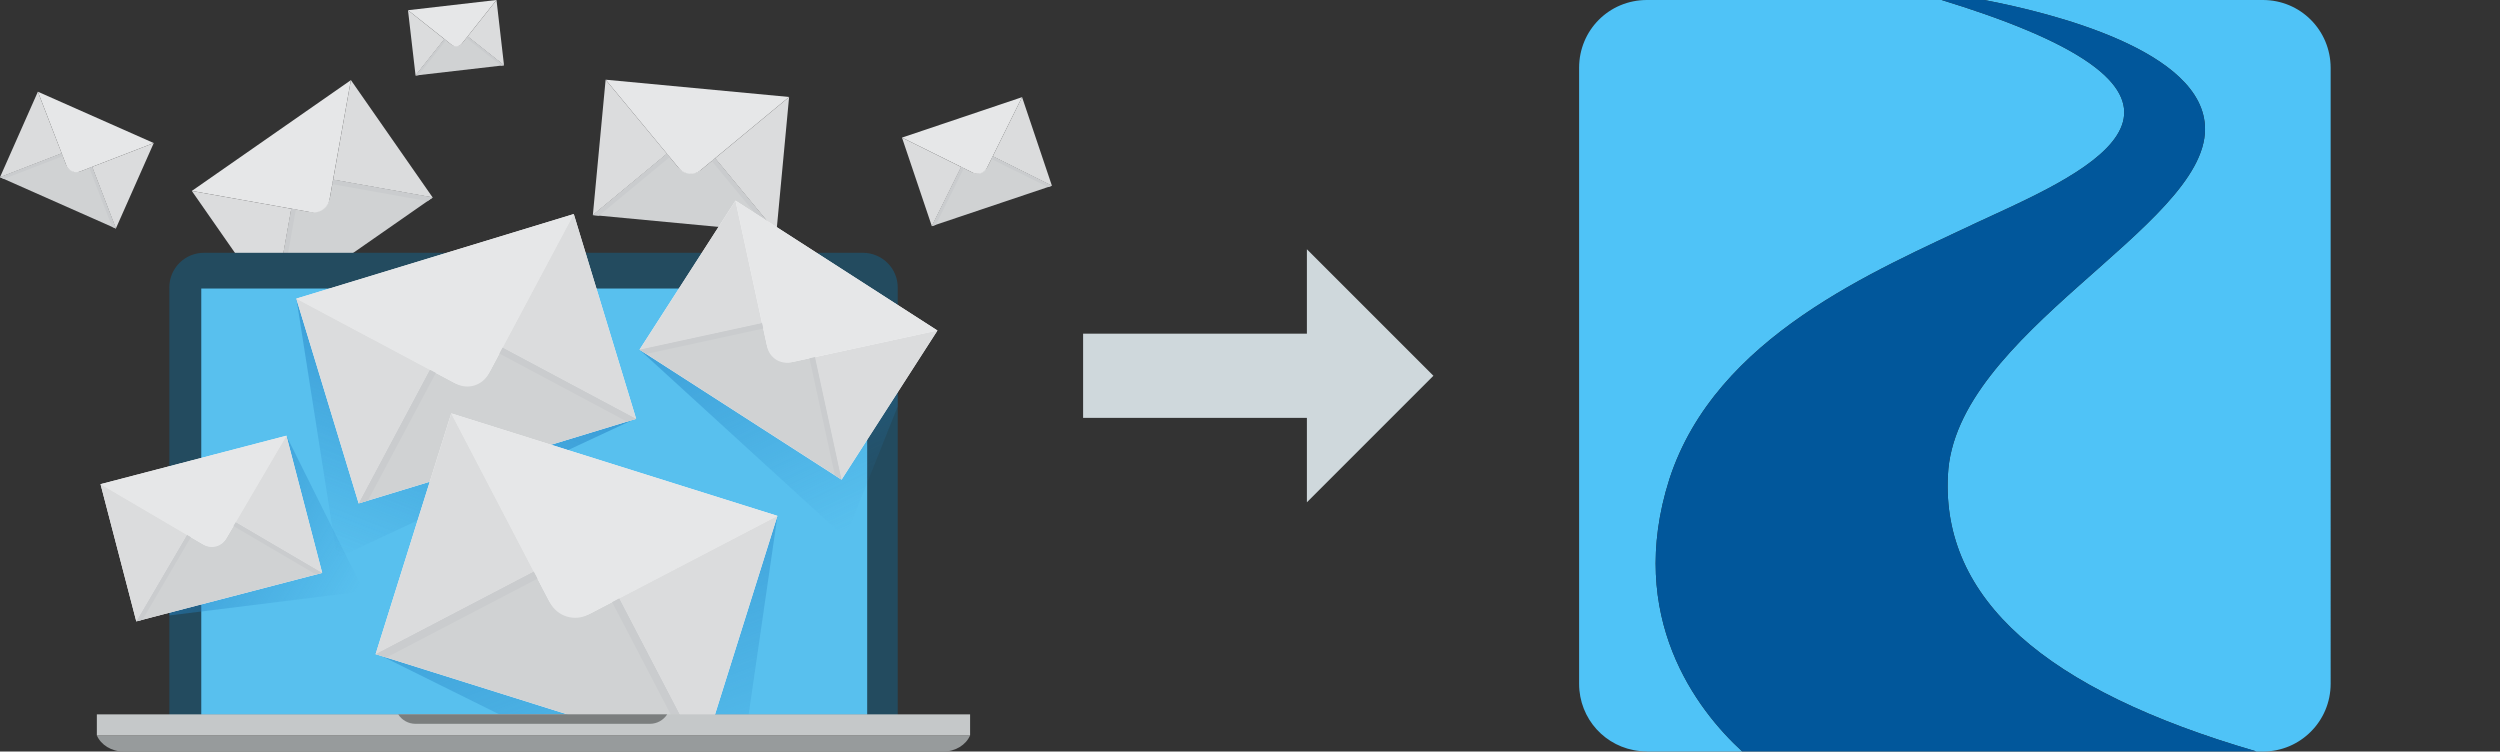
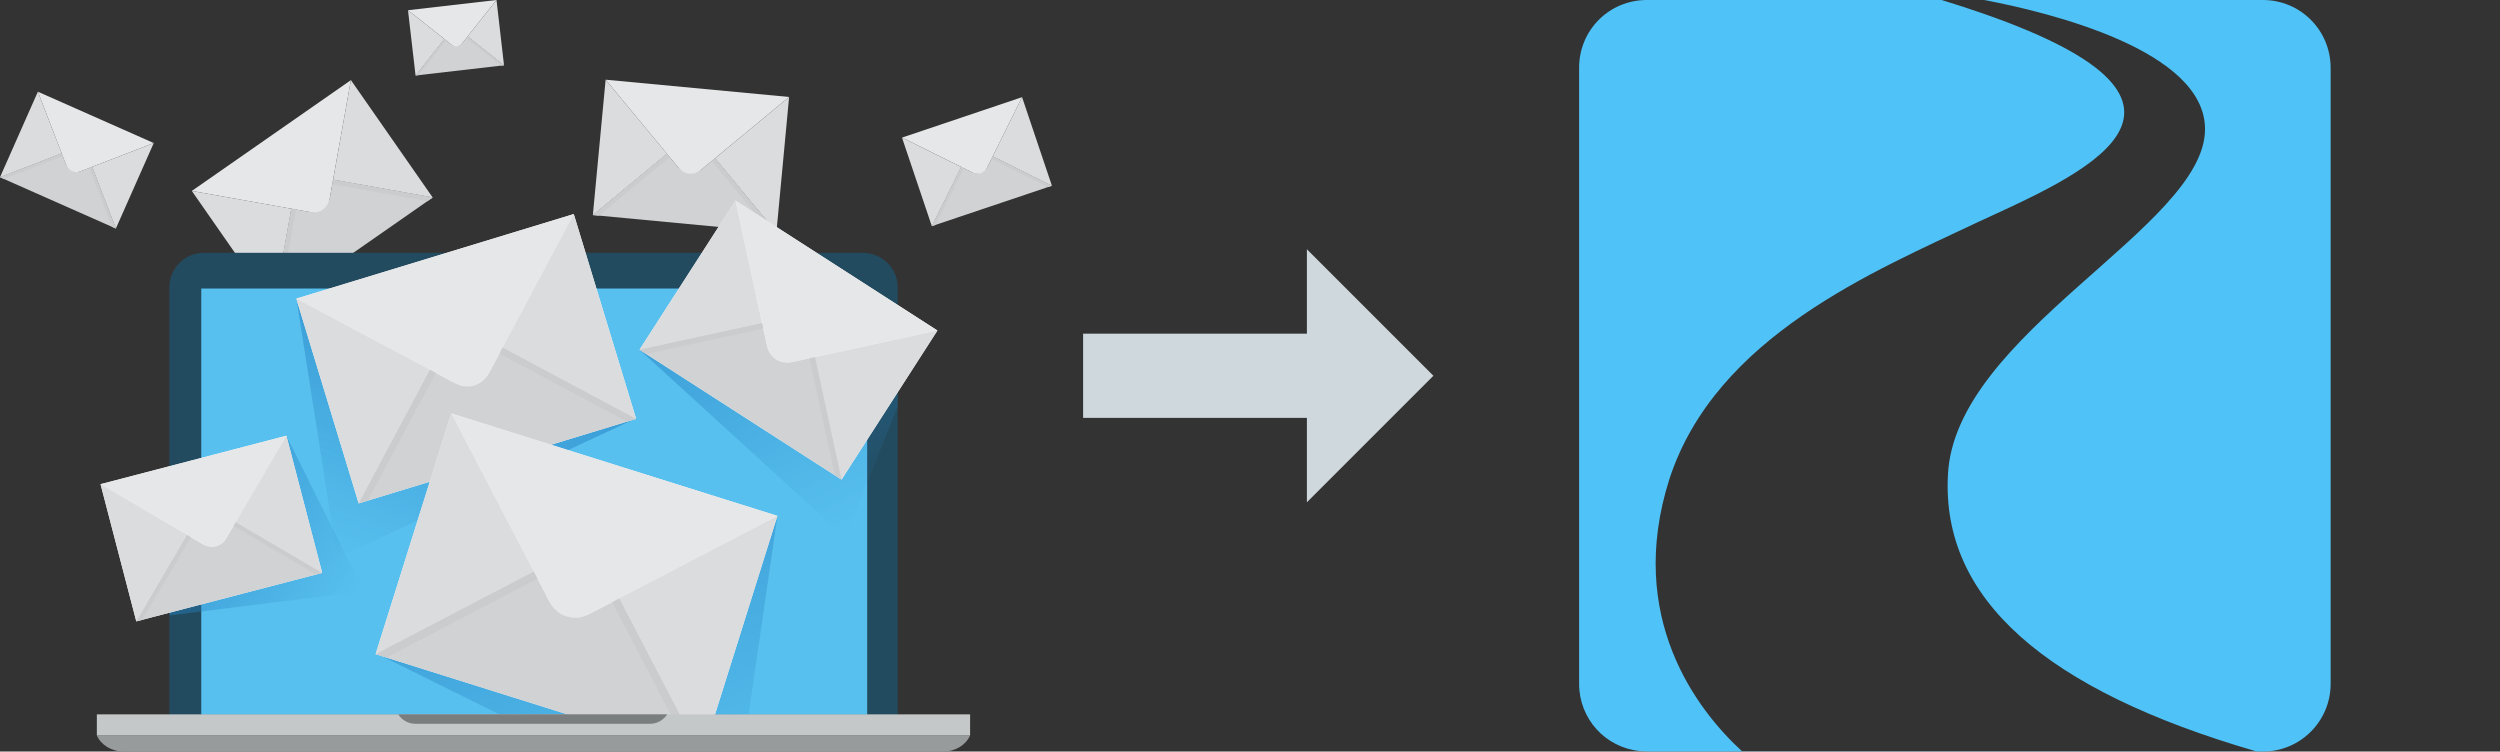
<svg xmlns="http://www.w3.org/2000/svg" xmlns:xlink="http://www.w3.org/1999/xlink" version="1.1" id="Layer_1" x="0px" y="0px" viewBox="0 0 399.342 120.05" style="enable-background:new 0 0 399.342 120.05;" xml:space="preserve">
  <rect x="0" y="0" width="399.342" height="120.05" fill="#333333" stroke="none" />
  <style type="text/css"> .st0{fill:#D0D2D3;} .st1{fill:#E6E7E8;} .st2{fill:#DBDCDD;} .st3{fill:#CACCCE;} .st4{fill:#58C0EE;} .st5{fill:#234B5F;} .st6{opacity:0.65;} .st7{fill:none;} .st8{fill:url(#SVGID_1_);} .st9{fill:#F2F2F2;} .st10{clip-path:url(#SVGID_3_);} .st11{opacity:0.5;} .st12{fill:url(#SVGID_4_);} .st13{fill:#979B9C;} .st14{fill:#C5C8C9;} .st15{fill:#7B7E7E;} .st16{opacity:0.5;fill:url(#SVGID_5_);enable-background:new ;} .st17{opacity:0.6;fill:url(#SVGID_6_);enable-background:new ;} .st18{fill:#4FC3F7;} .st19{fill:#01579B;} .st20{fill:#CFD8DC;} </style>
  <g>
    <path class="st0" d="M124.02,37.12L124.02,37.12l-9.8-11.84l-2.12,1.75 c-1.15,0.95-2.86,0.79-3.82-0.36l-1.75-2.12l-11.83,9.8l0,0L124.02,37.12z" />
    <path class="st1" d="M96.74,12.73l29.31,2.76l-14.15,11.71c-1.04,0.86-2.58,0.72-3.45-0.32 L96.74,12.73z" />
    <g>
      <polygon class="st2" points="96.74,12.73 96.74,12.73 94.7,34.36 106.54,24.56 " />
      <polygon class="st2" points="124.02,37.12 126.05,15.49 126.05,15.49 114.22,25.28 " />
    </g>
    <polygon class="st3" points="106.54,24.56 94.7,34.36 94.7,34.36 95.67,34.45 106.98,25.09 " />
    <polygon class="st3" points="124.02,37.12 124.02,37.12 114.22,25.28 113.69,25.72 123.05,37.03 " />
  </g>
  <g>
    <path class="st0" d="M168.03,29.67L168.03,29.67l-9.46-4.7l-0.84,1.69 c-0.46,0.92-1.58,1.3-2.5,0.84l-1.69-0.84l-4.69,9.46l0,0L168.03,29.67z" />
    <path class="st1" d="M144.08,21.98l19.18-6.46l-5.61,11.31c-0.41,0.83-1.42,1.17-2.25,0.76L144.08,21.98z" />
    <g>
      <polygon class="st2" points="144.08,21.98 144.08,21.98 148.85,36.13 153.54,26.67 " />
      <polygon class="st2" points="168.03,29.67 163.26,15.51 163.26,15.51 158.57,24.97 " />
    </g>
    <polygon class="st3" points="153.54,26.67 148.85,36.13 148.85,36.13 149.48,35.92 153.97,26.88 " />
    <polygon class="st3" points="168.03,29.67 168.03,29.67 158.57,24.97 158.36,25.4 167.4,29.89 " />
  </g>
  <g>
    <path class="st0" d="M18.51,36.51L18.51,36.51l-3.8-9.86l-1.76,0.68c-0.96,0.37-2.04-0.11-2.41-1.07L9.86,24.5 L0,28.31l0,0L18.51,36.51z" />
    <path class="st1" d="M6.05,14.65l18.51,8.2L12.78,27.4c-0.87,0.33-1.84-0.1-2.18-0.96L6.05,14.65z" />
    <g>
      <polygon class="st2" points="6.05,14.65 6.05,14.65 0,28.31 9.86,24.5 " />
      <polygon class="st2" points="18.51,36.5 24.56,22.85 24.56,22.85 14.71,26.65 " />
    </g>
    <polygon class="st3" points="9.86,24.5 0,28.31 0,28.31 0.61,28.58 10.03,24.95 " />
    <polygon class="st3" points="18.51,36.51 18.51,36.5 14.71,26.65 14.26,26.82 17.9,36.24 " />
  </g>
  <g>
    <path class="st0" d="M80.51,10.43L80.51,10.43l-5.82-4.62l-0.82,1.04c-0.45,0.57-1.27,0.66-1.84,0.21 l-1.04-0.82l-4.61,5.82l0,0L80.51,10.43z" />
    <path class="st1" d="M65.17,1.63L79.31,0l-5.52,6.96c-0.41,0.51-1.15,0.6-1.66,0.19L65.17,1.63z" />
    <g>
      <polygon class="st2" points="65.17,1.63 65.17,1.63 66.38,12.06 70.99,6.25 " />
      <polygon class="st2" points="80.51,10.43 79.31,0 79.31,0 74.69,5.82 " />
    </g>
    <polygon class="st3" points="70.99,6.25 66.38,12.06 66.38,12.07 66.84,12.01 71.25,6.45 " />
    <polygon class="st3" points="80.51,10.43 80.51,10.43 74.69,5.82 74.49,6.08 80.05,10.49 " />
  </g>
  <g>
    <path class="st0" d="M69.12,31.55L69.12,31.55l-15.91-2.85l-0.51,2.84 C52.42,33.09,50.94,34.12,49.39,33.84l-2.84-0.51L43.7,49.25l0,0L69.12,31.55z" />
    <path class="st1" d="M30.64,30.5l25.41-17.7l-3.4,19.02c-0.25,1.4-1.59,2.33-2.99,2.08 L30.64,30.5z" />
    <g>
      <polygon class="st2" points="30.64,30.5 30.64,30.5 43.7,49.25 46.54,33.34 " />
      <polygon class="st2" points="69.11,31.54 56.05,12.79 56.05,12.79 53.21,28.7 " />
    </g>
    <polygon class="st3" points="46.54,33.34 43.7,49.25 43.7,49.25 44.54,48.67 47.26,33.47 " />
    <polygon class="st3" points="69.12,31.55 69.11,31.54 53.21,28.7 53.08,29.42 68.28,32.13 " />
  </g>
  <rect x="29.84" y="44.55" class="st4" width="110.46" height="71.24" />
  <path class="st5" d="M137.82,40.38H32.6c-3.07,0-5.55,2.46-5.55,5.53v68.33h116.35V45.91 C143.4,42.84,140.89,40.38,137.82,40.38z M138.52,114.17H32.15V46.09h106.37V114.17z" />
  <g class="st6">
    <path class="st7" d="M76.11,64.28l0.57-1.07L76.11,64.28z" />
    <path class="st7" d="M47.35,47.73" />
    <linearGradient id="SVGID_1_" gradientUnits="userSpaceOnUse" x1="76.466" y1="38.14" x2="61.013" y2="77.834" gradientTransform="matrix(1 0 0 1 0 14)">
      <stop offset="0" style="stop-color:#2483C5" />
      <stop offset="1" style="stop-color:#2483C5;stop-opacity:0" />
    </linearGradient>
-     <path class="st8" d="M47.35,47.73L47.35,47.73l6.5,41.4v0.01l47.73-22.31l0,0v-0.01 L89.52,39.14l0,0L47.35,47.73" />
+     <path class="st8" d="M47.35,47.73l6.5,41.4v0.01l47.73-22.31l0,0v-0.01 L89.52,39.14l0,0L47.35,47.73" />
  </g>
  <g>
    <path class="st7" d="M68.66,59.06L47.33,47.7L68.66,59.06z" />
    <path class="st7" d="M78.25,59.34l0.57-1.08L78.25,59.34z" />
    <path class="st9" d="M47.33,47.7L47.33,47.7l9.96,32.7v0.01l44.32-13.51l0,0v-0.01 l-9.96-32.7l0,0L47.33,47.7 M78.25,59.34L78.25,59.34l0.57-1.07L78.25,59.34z" />
    <g>
      <path class="st0" d="M101.62,66.9L101.62,66.9L80.28,55.52L78.25,59.33 c-1.11,2.08-3.69,2.87-5.77,1.76l-3.81-2.03l-11.38,21.34v0.01L101.62,66.9z" />
      <path class="st1" d="M47.33,47.7l44.31-13.5l-13.59,25.5c-1,1.88-3.33,2.59-5.21,1.59 L47.33,47.7z" />
      <g>
        <polygon class="st2" points="47.33,47.7 47.33,47.7 57.29,80.4 68.66,59.06 " />
        <polygon class="st2" points="101.61,66.89 91.65,34.19 91.65,34.19 80.28,55.52 " />
      </g>
      <polygon class="st3" points="68.66,59.06 57.29,80.4 57.3,80.4 58.76,79.96 69.62,59.57 " />
      <polygon class="st3" points="101.62,66.9 101.61,66.89 80.28,55.52 79.77,56.48 100.15,67.35 " />
    </g>
  </g>
  <g>
    <g>
      <g>
        <defs>
          <rect id="SVGID_2_" x="29.84" y="44.55" width="110.46" height="71.24" />
        </defs>
        <clipPath id="SVGID_3_">
          <use xlink:href="#SVGID_2_" style="overflow:visible;" />
        </clipPath>
        <g class="st10">
          <g class="st11">
            <path class="st7" d="M90.05,101.68l-0.66-1.28L90.05,101.68z" />
            <path class="st7" d="M124.17,82.54" />
            <linearGradient id="SVGID_4_" gradientUnits="userSpaceOnUse" x1="-1767.667" y1="62.833" x2="-1786.282" y2="110.649" gradientTransform="matrix(-1 -0.011 -0.011 1 -1676.828 4.962)">
              <stop offset="0" style="stop-color:#2483C5" />
              <stop offset="1" style="stop-color:#2483C5;stop-opacity:0" />
            </linearGradient>
            <path class="st12" d="M124.17,82.54l-49.58-10.68l0,0L60,104.31V104.32l0,0l56.92,28.21v-0.01 L124.17,82.54L124.17,82.54" />
          </g>
          <g>
            <polygon class="st7" points="85.26,91.29 85.26,91.29 72.08,66.03 " />
            <path class="st7" d="M98.92,95.58L124.18,82.41L98.92,95.58z" />
            <polygon class="st7" points="98.38,95.87 95.28,97.49 98.06,96.03 " />
            <polygon class="st7" points="85.56,91.87 85.86,92.43 85.86,92.43 87.62,95.81 87.62,95.81 " />
            <path class="st9" d="M85.26,91.29l-13.18-25.26l0,0L60,104.48l0,0v0.01l52.1,16.37v-0.01 L124.18,82.41l0,0 M124.18,82.41L72.08,66.04l13.18,25.26 M98.38,95.87L98.07,96.03 l-2.79,1.45L98.38,95.87z M85.86,92.43L85.86,92.43L85.57,91.87l2.06,3.94l0,0 L85.86,92.43z" />
          </g>
          <g>
            <path class="st0" d="M112.1,120.86L112.1,120.86l-13.18-25.28l-4.52,2.36 c-2.46,1.28-5.5,0.33-6.78-2.13l-2.36-4.52L60,104.48v0.01L112.1,120.86z" />
            <path class="st1" d="M72.08,66.03L124.18,82.4L93.97,98.17 C91.75,99.33,89.01,98.47,87.85,96.25L72.08,66.03z" />
            <g>
              <polygon class="st2" points="72.08,66.03 72.08,66.03 60,104.48 85.26,91.29 " />
              <polygon class="st2" points="112.1,120.85 124.18,82.41 124.18,82.41 98.92,95.58 " />
            </g>
            <polygon class="st3" points="85.26,91.29 60,104.48 60,104.48 61.72,105.03 85.86,92.43 " />
            <polygon class="st3" points="112.1,120.86 112.1,120.85 98.92,95.58 97.78,96.18 110.37,120.32 " />
          </g>
        </g>
      </g>
    </g>
  </g>
  <g>
    <path class="st13" d="M15.47,117.47c0.65,1.51,2.33,2.58,4.3,2.58h130.89 c1.97,0,3.65-1.07,4.3-2.58H15.47z" />
    <rect x="15.47" y="114.11" class="st14" width="139.49" height="3.36" />
    <path class="st15" d="M63.61,114.11c0.58,0.91,1.6,1.51,2.76,1.51h37.44 c1.16,0,2.18-0.6,2.76-1.51H63.61z" />
  </g>
  <linearGradient id="SVGID_5_" gradientUnits="userSpaceOnUse" x1="120.676" y1="34.282" x2="137.351" y2="69.452" gradientTransform="matrix(1 0 0 1 0 14)">
    <stop offset="0" style="stop-color:#2483C5" />
    <stop offset="1" style="stop-color:#2483C5;stop-opacity:0" />
  </linearGradient>
  <path class="st16" d="M102.15,55.86L102.15,55.86l32.87,30.03v-0.01l8.38-20.96V49.56 l-17.85-9.18h-10.75L102.15,55.86L102.15,55.86z M123.03,59.56L123.03,59.56 l-0.22-0.98L123.03,59.56z" />
  <g>
    <polygon class="st7" points="121.86,52.24 117.48,32.04 121.72,51.6 " />
    <path class="st7" d="M130.18,57.04l19.56-4.25L130.18,57.04z" />
    <polygon class="st7" points="121.91,52.48 121.91,52.48 122.48,55.1 122.48,55.1 " />
    <polygon class="st7" points="129.98,57.08 126.68,57.8 126.68,57.8 129.59,57.17 " />
    <path class="st9" d="M117.48,32.04L117.48,32.04l-15.32,23.81v0.01l0,0l0,0l32.27,20.76l0,0l0,0 v-0.01l0,0l15.31-23.81l0,0 M149.74,52.79l-32.26-20.75 M121.91,52.48L121.91,52.48l0.57,2.62 l0,0L121.91,52.48z M126.68,57.8l3.3-0.72L129.59,57.16L126.68,57.8L126.68,57.8z" />
  </g>
  <g>
    <g>
      <polygon class="st2" points="117.48,32.04 117.48,32.04 102.16,55.85 121.72,51.6 " />
      <polygon class="st2" points="134.43,76.6 149.74,52.8 149.74,52.79 130.18,57.04 " />
    </g>
    <g>
      <path class="st0" d="M134.43,76.61L134.43,76.61l-4.24-19.57l-3.5,0.76 c-1.91,0.41-3.79-0.8-4.2-2.7l-0.76-3.5l-19.56,4.25v0.01L134.43,76.61z" />
      <path class="st1" d="M117.48,32.04l32.26,20.75l-23.39,5.08 c-1.72,0.37-3.42-0.72-3.79-2.44L117.48,32.04z" />
      <polygon class="st3" points="121.73,51.6 102.16,55.85 102.16,55.85 103.23,56.54 121.92,52.48 " />
      <polygon class="st3" points="134.43,76.61 134.43,76.6 130.18,57.04 129.3,57.23 133.36,75.92 " />
    </g>
  </g>
  <linearGradient id="SVGID_6_" gradientUnits="userSpaceOnUse" x1="29.642" y1="65.853" x2="56.017" y2="81.971" gradientTransform="matrix(1 0 0 1 0 14)">
    <stop offset="0" style="stop-color:#2483C5" />
    <stop offset="1" style="stop-color:#2483C5;stop-opacity:0" />
  </linearGradient>
  <path class="st17" d="M58.12,94.45L45.78,69.68l0,0l-18.72,6.81v21.82L58.12,94.45L58.12,94.45 z M35.27,88.98L34.58,88.57L35.27,88.98L35.27,88.98z" />
  <g>
    <polygon class="st7" points="30.49,85.81 30.49,85.81 32.34,86.89 32.34,86.89 " />
    <path class="st7" d="M29.87,85.44l-13.81-8.1L29.87,85.44z" />
    <polygon class="st7" points="36.21,85.88 36.21,85.88 37.6,83.51 " />
    <path class="st9" d="M16.06,77.34L16.06,77.34L21.77,99.25l0,0l29.69-7.74l0,0l0,0l0,0L45.75,69.6 l0,0L16.06,77.34 M30.49,85.81L30.49,85.81l1.85,1.08l0,0L30.49,85.81z M36.21,85.88 l1.39-2.37L36.21,85.88L36.21,85.88z" />
  </g>
  <g>
    <path class="st0" d="M51.47,91.51L51.47,91.51L37.66,83.41l-1.45,2.47 c-0.79,1.35-2.52,1.8-3.86,1.01l-2.47-1.45l-8.1,13.81l0,0L51.47,91.51z" />
    <path class="st1" d="M16.06,77.34L45.75,69.6l-9.68,16.52c-0.71,1.21-2.27,1.62-3.49,0.91 L16.06,77.34z" />
    <g>
      <polygon class="st2" points="16.06,77.34 16.06,77.35 21.77,99.25 29.87,85.44 " />
      <polygon class="st2" points="51.47,91.51 45.75,69.6 45.75,69.6 37.65,83.41 " />
    </g>
    <polygon class="st3" points="29.87,85.44 21.77,99.25 21.78,99.26 22.76,99 30.49,85.81 " />
    <polygon class="st3" points="51.47,91.51 51.47,91.51 37.65,83.41 37.29,84.03 50.48,91.77 " />
  </g>
  <g>
    <path class="st18" d="M369.115,3.156c-1.952-1.955-4.653-3.156-7.654-3.156h-0.023h-44.471 c10.409,1.993,35.258,8.017,35.258,20.63c0,15.636-40.064,32.656-41.072,55.301 c-1.008,19.645,15.425,34.273,49.277,44.096h-82.12h-0.023 c-7.22-6.611-18.637-21.45-11.628-43.486c7.431-22.833,32.867-33.265,49.3-41.072 c15.663-7.262,43.145-18.527,0.93-33.269c-2.076-0.725-4.321-1.458-6.744-2.2h-47.073 c-6.025,0-10.831,4.806-10.831,10.831v98.366v0.023c0,5.626,4.224,10.202,9.716,10.752 c0.366,0.037,0.738,0.055,1.115,0.055v0.023h98.366c3.016,0,5.726-1.211,7.681-3.172 c1.962-1.955,3.172-4.665,3.172-7.681V10.831C372.28,7.818,371.073,5.11,369.115,3.156z" />
-     <path class="st19" d="M315.959,35.469c-16.433,7.806-41.869,18.238-49.3,41.072 c-7.009,22.036,4.407,36.875,11.628,43.486h0.023h82.12 c-33.851-9.823-50.285-24.451-49.277-44.096c1.008-22.646,41.072-39.665,41.072-55.301 c0-12.612-24.849-18.637-35.258-20.63h-6.822c2.423,0.742,4.668,1.475,6.744,2.2 C359.104,16.942,331.622,28.207,315.959,35.469z" />
  </g>
  <polygon class="st20" points="228.97,60.025 208.759,39.815 208.759,53.303 173.012,53.303 173.012,66.748 208.759,66.748 208.759,80.235 " />
</svg>